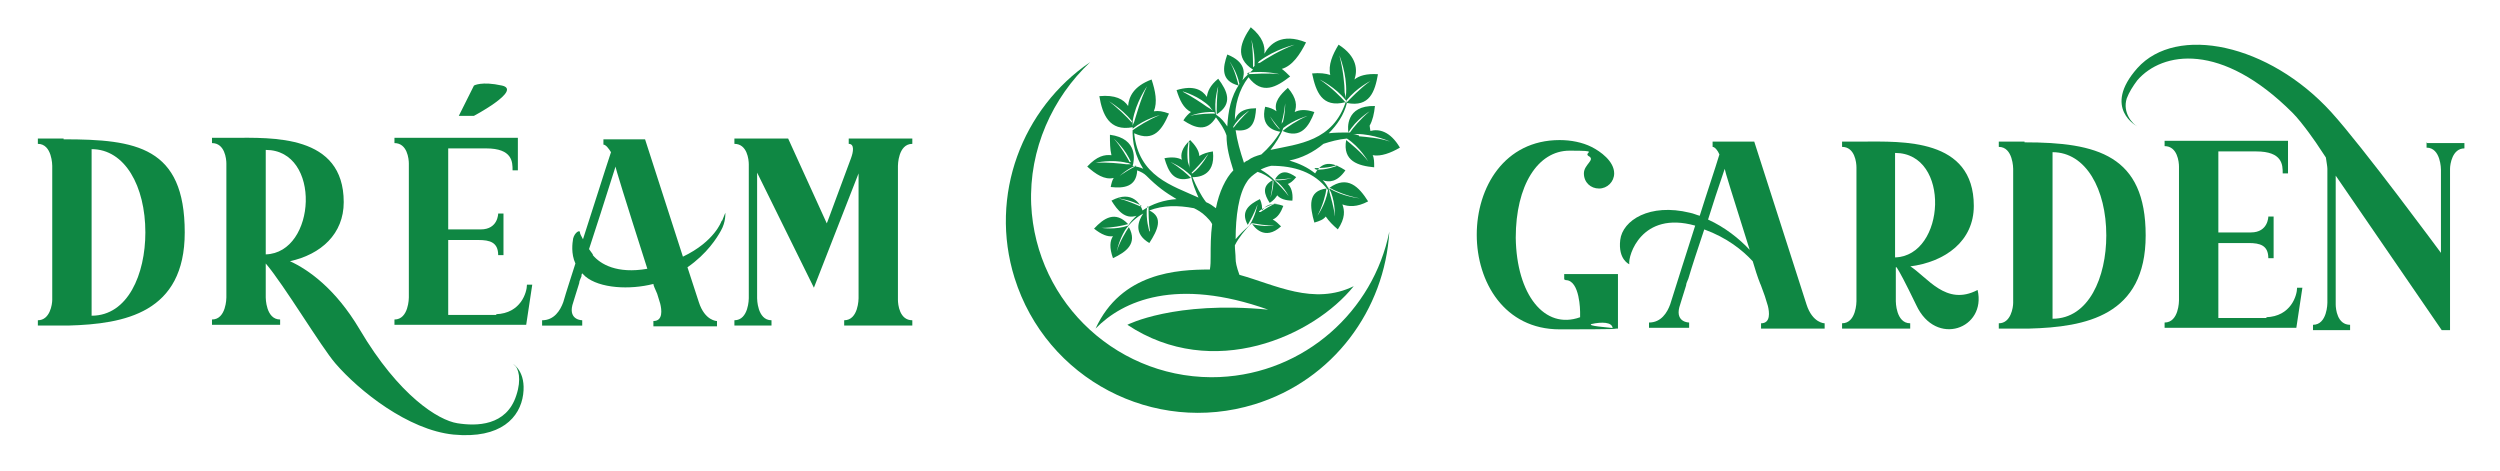
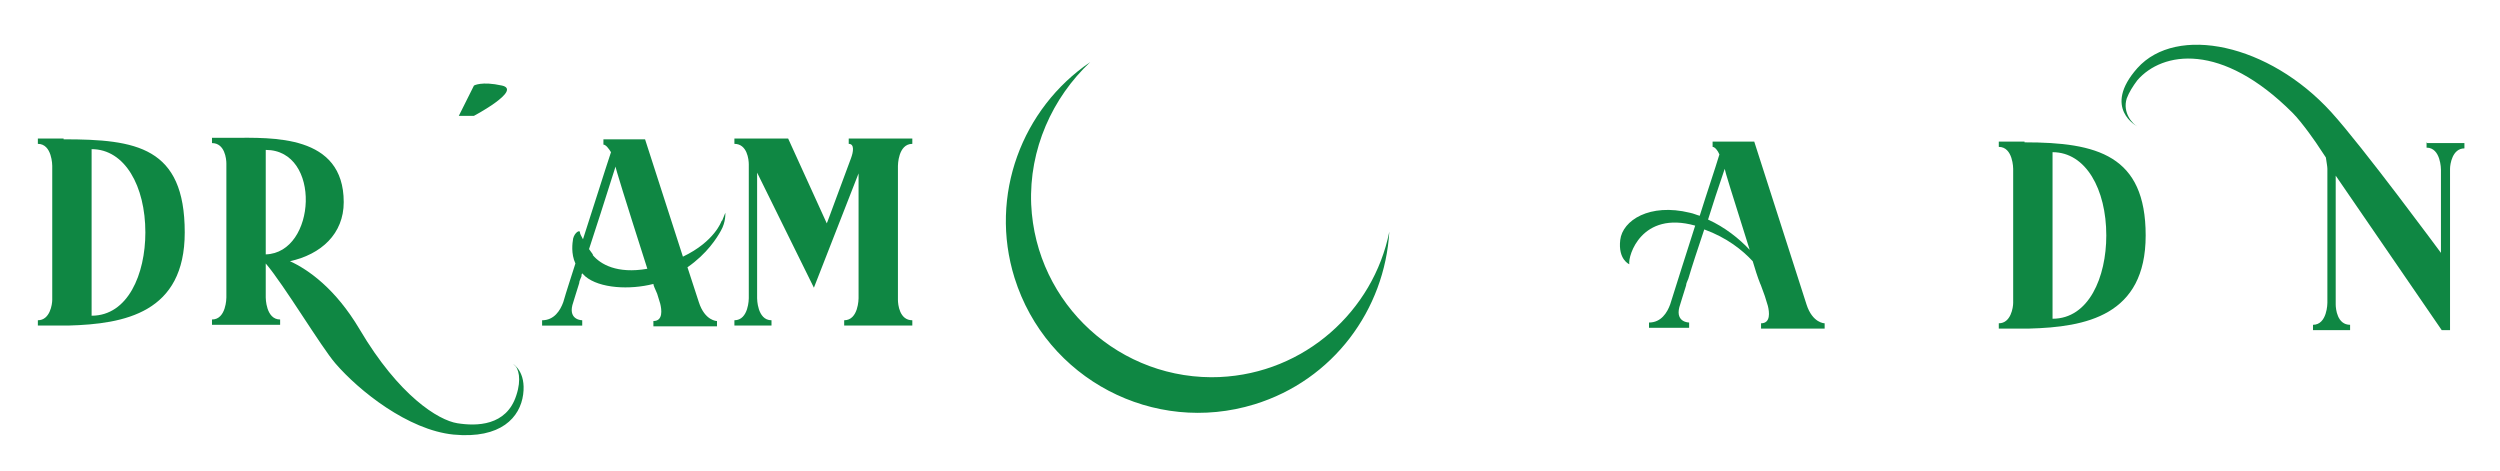
<svg xmlns="http://www.w3.org/2000/svg" id="dream-gard-svg" version="1.1" viewBox="0 0 330.2 62.2">
  <defs>
    <style>
      .st0 {
        fill: #0f8743;
      }
    </style>
  </defs>
  <path class="st0" d="M320.5,18.8v.7c1.9,0,1.9,2.9,1.9,2.9v11s-10.4-14.1-14.5-18.6c-8.2-9-20.4-11.6-25.6-5.8-4.7,5.3,0,7.7,0,7.7-.6-.3-2-1.8-1.4-3.7.3-.8.8-1.6,1.4-2.4,3.3-3.8,11.1-5.1,20.5,4.3,1.3,1.3,3.3,4.2,3.6,4.7l.8,1.2c.1.7.2,1.2.2,1.5v17.7s0,2.9-1.9,2.9v.7h4.9v-.7c-1.7,0-1.9-2.1-1.9-2.7v-17l14,20.4h1.1v-21.3c0-.6.3-2.7,1.9-2.7v-.7h-4.9Z" />
  <path class="st0" d="M238.6,40.2l-6.9-21.5h-5.5v.7c.3,0,.7.5.9,1-.6,2-1.6,4.9-2.6,8.1-.4-.1-.8-.3-1.3-.4-5.3-1.3-8.9,1-9.2,3.6-.3,2.6,1.2,3.2,1.2,3.2-.2-1.1,1.6-7.1,8.7-5.1-1.2,3.8-2.5,7.8-3.3,10.4-.4,1.1-1.2,2.4-2.8,2.4v.7h5.3v-.7s-1.8,0-1.3-2l.4-1.3.5-1.6h0c0-.3.2-.6.3-.9h0c.5-1.7,1.2-3.8,2.1-6.5,3,1.1,5,2.7,6.4,4.2.3,1,.6,2,1,3h0s0-.1.6,1.6h0c0,0,.4,1.3.4,1.3.2.8.4,2.3-.9,2.3v.7h8.4v-.7s-1.6,0-2.4-2.5ZM225.6,29c.6-1.9,1.3-4.1,2.2-6.7,0,.2.9,3.1,3.3,10.7-1.4-1.5-3.3-3-5.5-4Z" />
-   <path class="st0" d="M252.2,35.2c4.8-.6,8.5-3.4,8.5-8,0-9-9.5-8.5-14.7-8.5h-2.7v.7c1.7,0,1.9,2.1,1.9,2.7v17.7s0,2.9-1.9,2.9v.7h9v-.7c-1.9,0-1.9-2.9-1.9-2.9v-4.5h.1c.4.6,1.1,1.9,2.6,5,2.6,5.6,9.3,3.1,8.1-2-4.2,2.2-6.6-1.7-9-3.2ZM250.3,34v-13.8c7.4,0,6.7,13.6,0,13.8Z" />
  <path class="st0" d="M267.4,18.7h-3.4v.7c1.9,0,1.9,2.9,1.9,2.9v17.7c0,.6-.3,2.7-1.9,2.7v.7h4c7.5-.2,15.4-1.7,15.4-12.3s-6.4-12.3-16-12.3ZM271.1,42v-21.9c4.4,0,7.1,4.9,7.1,11,0,5.5-2.3,11-7.1,11Z" />
-   <path class="st0" d="M299.4,42h-6.4v-9.9h4c1.5,0,2.6.3,2.6,2h.7v-5.5h-.7s0,2.1-2.3,2.1h-4.3v-10.7h5c3.5,0,3.5,1.8,3.5,2.9h.7v-4.3h-16.3v.7c1.7,0,1.9,2.1,1.9,2.7v17.7s0,2.9-1.9,2.9v.7h17.4l.8-5.3h-.7c0,1-.8,3.8-4.1,3.9Z" />
-   <path class="st0" d="M206.8,37c1.9,0,1.9,4.2,1.9,4.2v.7c-4.7,1.7-8.4-3-8.5-10.5,0-6.9,2.9-11.5,7.1-11.5s1.8.2,2.5.7c1,.5-.6,1.1-.6,2.3s.9,2,2,2,2-.9,2-2c0-1.6-1.8-2.9-3-3.5-1.2-.6-2.7-.9-4.2-.9-14.6,0-14.6,25,0,25s3-.2,4.2-.7c1.3-.3,2.8-.3,2.8.6h.7v-7.2h-7.1v.7h0Z" />
  <path class="st0" d="M95.3,29.2s-.9,2.7-5.1,4.7l-5-15.5h-5.5v.7c.3,0,.7.5,1,1-.9,2.7-2.3,7.2-3.7,11.5-.2-.4-.4-.7-.4-.9,0-.4-.7,0-.9.8-.1.6-.3,2,.3,3.3-.6,1.9-1.2,3.7-1.6,5.1-.4,1.1-1.2,2.4-2.8,2.4v.7h5.3v-.7s-1.8,0-1.3-2l.4-1.3.5-1.6h0c0-.3.2-.6.3-.9h0c0-.1,0-.3.1-.4,0,0,.1.1.2.2,0,0,.1.1.2.2h0c1.9,1.6,5.9,1.8,9,1,0,.2.2.6.5,1.3h0c0,0,.4,1.3.4,1.3.2.8.4,2.3-.9,2.3v.7h8.4v-.7s-1.6,0-2.4-2.5l-1.5-4.6c2.6-1.8,3.9-3.9,4.4-4.8.7-1.2.6-2.4.6-2.4l-.4,1ZM78.3,33.6s-.2-.3-.5-.7c.9-2.7,2-6.2,3.5-10.9,0,.2,1.1,3.8,4.2,13.5-4,.7-6.2-.6-7.2-1.8Z" />
  <path class="st0" d="M8.4,18.3h-3.4v.7c1.9,0,1.9,2.9,1.9,2.9v17.7c0,.6-.3,2.7-1.9,2.7v.7h4c7.5-.2,15.4-1.7,15.4-12.3,0-11.3-6.4-12.3-16-12.3ZM12.1,41.6v-21.9c4.4,0,7.1,4.9,7.1,11,0,5.5-2.3,11-7.1,11Z" />
  <path class="st0" d="M112.1,19c.8,0,.6,1.1.3,1.9-1.1,2.9-3.2,8.7-3.2,8.6l-5.1-11.2h-7.1v.7c1.7,0,1.9,2.1,1.9,2.7v17.7s0,2.9-1.9,2.9v.7h4.9v-.7c-1.9,0-1.9-2.9-1.9-2.9v-16.6l7.5,15.2,5.9-15.1v16.5s0,2.9-1.9,2.9v.7h9v-.7c-1.7,0-1.9-2.1-1.9-2.7v-17.7s0-2.9,1.9-2.9v-.7h-8.4v.7h0Z" />
-   <path class="st0" d="M65.6,41.6h-6.4v-9.9h4c1.5,0,2.6.3,2.6,2h.7v-5.5h-.7s0,2.1-2.3,2.1h-4.3v-10.7h5c3.5,0,3.5,1.8,3.5,2.9h.7v-4.3h-16.3v.7c1.7,0,1.9,2.1,1.9,2.7v17.7s0,2.9-1.9,2.9v.7h17.4l.8-5.3h-.7c0,1-.8,3.8-4.1,3.9Z" />
  <path class="st0" d="M67.9,48.2c.6.4,1,1.9.3,4-1.3,4.1-5.3,4.1-7.8,3.7-2.5-.4-7.7-3.6-12.9-12.4-3.2-5.4-6.8-7.9-9.2-9,4.1-.9,7.1-3.6,7.1-7.8,0-9-9.5-8.5-14.7-8.5h-2.7v.7c1.7,0,1.9,2.1,1.9,2.7v17.7s0,2.9-1.9,2.9v.7h9v-.7c-1.9,0-1.9-2.9-1.9-2.9v-4.5h0c2.4,2.8,7.3,11,9.2,13.2,3.1,3.6,9.6,8.8,15.6,9.4,6.3.6,8.8-2.3,9.2-5.3.4-3-1.3-4-1.3-4ZM35.1,33.6v-13.8c7.4,0,6.7,13.6,0,13.8Z" />
  <path class="st0" d="M66.3,11.3c-2.7-.6-3.7,0-3.7,0l-2,4h2s6.4-3.4,3.7-4Z" />
-   <path class="st0" d="M180.9,16.6c.4-.7.6-1.6.7-2.6-3.9-.1-3.6,3-3.5,3.5,1-1.7,2.8-2.8,2.8-2.8-1.2,1-2.2,2.2-2.6,2.8-1,0-2,0-2.8.1,1.1-1.1,2-2.4,2.4-4,3,.6,3.7-1.5,4.1-3.8-1.5-.1-2.5.2-3.1.7.4-1.2.4-3-2.1-4.6-.8,1.3-1.4,2.7-1.1,4-.6-.2-1.4-.3-2.4-.2.5,2.4,1.3,4.6,4.4,3.8-.6-.7-1.9-2-3.4-3,0,0,2.1,1,3.5,2.8-1.7,5.4-6.3,5.7-10,6.5.7-.9,1.3-1.8,1.7-2.9,1.4-1.1,3.2-1.6,3.2-1.6-1.4.6-2.7,1.5-3.3,2,2.4,1.1,3.5-.6,4.2-2.5-1.2-.4-2-.3-2.6,0,.3-.8.3-1.8-.9-3.2-1,.9-1.9,1.9-1.5,3.1-.4-.3-.9-.5-1.5-.6-.7,2.8,1.4,3.2,2,3.3-.7,1.2-1.6,2.2-2.5,3-.7.2-1.3.4-1.8.8-.1,0-.4.2-.5.3-.5-1.5-.9-2.9-1.1-4.3,2.3.3,2.6-1.3,2.7-2.9-1.9,0-2.6.8-2.8,1.6,0-2,.5-4,1.8-5.7,1.8,2.4,3.7,1.3,5.5-.1-.4-.4-.7-.7-1.1-1,1.4-.4,2.4-1.9,3.2-3.5-3.2-1.3-4.8.2-5.5,1.5.1-1-.2-2.2-1.8-3.5-1.3,1.9-2.2,4,.3,5.6-.5.5-1,.9-1.4,1.4.3-.9.5-2.4-2-3.4-.6,1.7-.9,3.5,1.5,4.1-.2-.7-.5-2-1.2-3.2,0,0,1,1.4,1.3,3-1.1,1.6-1.5,3.6-1.6,5.6-.4-.6-.8-1.1-1.4-1.5h0s0,0-.1-.1c-.3-1.8.3-3.7.3-3.7-.2,1.4-.2,3-.2,3.7,2.2-1.4,1.4-3.1.2-4.7-1.1.9-1.4,1.7-1.5,2.4-.6-.9-1.7-1.6-4-.9.4,1.3.9,2.4,1.9,2.9-.3.2-.7.6-1,1.1,1.5,1,3.1,1.6,4.3-.4.6.8,1.1,1.5,1.4,2.4,0,1.6.4,3,.9,4.6-1,1-1.9,2.9-2.3,5-.4-.3-.8-.6-1.3-.8-.7-.9-1.3-2.1-1.8-3.3.5,0,3.1,0,2.7-3.4-.7.1-1.3.3-1.8.6,0-.7-.6-1.5-1.2-2.1-1.1,1-1.3,1.9-1.1,2.6-.5-.3-1.3-.4-2.3-.2.5,1.7,1.2,3.3,3.5,2.6-.5-.5-1.5-1.4-2.7-2.1,0,0,1.5.6,2.7,1.8.2,1,.6,2,1,2.9-3.5-1.6-7.9-2.8-8.5-8.5,2.6,1.2,3.7-.5,4.6-2.6-.8-.3-1.4-.4-2-.3.5-1.2.2-2.7-.3-4.2-2.4.9-3,2.3-3.1,3.5-.6-.9-1.7-1.5-3.8-1.3.4,2.4,1.3,4.7,4.4,4.1-.1,2.1.4,3.9,1.4,5.5-.4-.2-.9-.3-1.4-.4.2-.6.8-3.6-3-4.1,0,1,0,1.9.2,2.7-.9-.1-1.9.1-3.2,1.5,1.1,1,2.3,1.8,3.5,1.5-.2.3-.3.7-.4,1.2,1.7.2,3.4,0,3.5-2.2.5.2.9.4,1.2.7,1.5,1.5,2.5,2.2,4,3.1-1.6.1-3.2.6-4.5,1.5-.2-.7-1.3-2.8-4.1-1.3.8,1.3,1.8,2.5,3.3,2-.4.4-.8.8-1.1,1.3-1.7.6-3.5.3-3.5.3,1.4,0,2.8-.3,3.5-.5-1.7-1.8-3.2-.8-4.5.6,1,.8,1.8,1.1,2.5,1-.4.6-.5,1.5,0,2.9,1.7-.8,3.3-1.9,2.1-4.1-.4.6-1.2,1.9-1.6,3.2,0,0,.3-1.5,1.1-2.8,0,0,0,0,0,0,.7-1,1.5-1.7,2.4-2.2-.6.9-1.4,2.6.8,3.9,1.1-1.7,1.9-3.4,0-4.3,1.8-.7,3.8-.7,5.9-.3.4.2,1,.5,1.6,1.1.3.3.6.6.8,1-.2,1.5-.2,3-.2,4.3,0,.6,0,1.1-.1,1.7h0c-4.3,0-11.7.4-15.1,7.8,3.6-3.7,10.7-6.8,22.8-2.5-12.4-1.2-18.6,2-18.6,2,11.3,7.5,24.6,1.5,29.9-5.1-5.3,2.6-10.4-.2-15.1-1.5-.4-1.1-.5-1.7-.5-2.1,0-.6-.1-1.2-.1-1.8.5-1,1.3-2,2.2-2.9,0,0,.1,0,.2,0,.6.1,1.7.3,2.8.3,0,0-1.5.2-2.9-.2.2.3,1.6,2.3,3.8.3-.3-.3-.7-.7-1.1-.9.7-.3,1.1-1,1.4-1.8-1.6-.6-2.4,0-2.8.6,0-.4,0-.9-.3-1.5-1.4.7-2.6,1.6-1.6,3.4.3-.5.9-1.6,1.3-2.7,0,0-.3,1.6-1.1,2.8,0,0,0,0,0,0-.7.6-1.3,1.2-1.8,1.8,0-3,.4-6,1.5-7.6.3-.5.8-.9,1.4-1.3.7.2,1.4.6,2.1,1.2,0,1.1-.4,2.2-.4,2.2.2-.9.3-1.9.3-2.3-1.5.8-1.1,1.9-.4,3,.5-.3.8-.7,1-1,.4.5,1.2.7,2,.7.1-1.1-.2-1.8-.6-2.2.3-.1.7-.4,1.1-.9-1-.7-2-1.1-2.8.3.4,0,1.4,0,2.2-.2,0,0-1.1.4-2.2.3,0,0,.2.2.4.3.9.8,1.4,1.8,1.4,1.8-.6-.8-1.3-1.5-1.7-1.9-.6-.7-1.3-1.2-2-1.6.4-.2.9-.4,1.4-.5,3,0,5.7.8,7.5,3.2-.3,1.9-1.4,3.4-1.4,3.4.7-1.3,1.1-2.8,1.2-3.6-2.5.3-2.2,2.4-1.6,4.5.7-.2,1.2-.4,1.5-.8.4.6,1,1.2,1.6,1.7,1-1.5.9-2.5.6-3.3.8.3,1.9.4,3.4-.4-1.2-1.9-2.7-3.5-5.1-1.8.7.4,2.3,1.1,4,1.4,0,0-2.2-.2-4-1.3,0,0,0,0,0,.2-.3-.5-.5-.9-.9-1.3.8.3,1.9.3,3-1.3-1.4-.9-2.9-1.5-4,.4-1-.8-2.1-1.3-3.4-1.7,1.6-.3,3.2-1.1,4.5-2.2.9-.3,2-.6,3.1-.7,1.7,1.1,2.8,3,2.8,3-1-1.3-2.3-2.3-2.9-2.8-.5,2.8,1.6,3.4,3.7,3.6,0-.7,0-1.2-.2-1.6,1.1.2,2.4-.3,3.6-1-1.3-2.2-2.8-2.5-3.9-2.2ZM177.8,13.6c0-.1,0-.3.1-.4,1.3-1.6,3.1-2.5,3.1-2.5-1.4,1-2.6,2.3-3.2,2.9ZM177.8,12.2s0,0,0,0c0,.3-.1.6-.1.9,0-.2,0-.5-.1-.9,0,0,0,0,0,0,0-1-.2-3-.7-4.9,0,0,1,2.4.9,4.9ZM169.7,12.5s.2,1.7-.2,3.4c0,.2-.2.3-.2.5,0,0,0-.2,0-.3.2-.7.5-2.1.5-3.5ZM167.3,14.6c.5,1,1.3,1.9,1.7,2.4,0,0,0,0,0,.1-1.1-1.1-1.6-2.5-1.6-2.5ZM164.7,9.8c0,0,.1-.2.2-.2,2.1-.3,4.1.2,4.1.2-1.7-.2-3.4,0-4.3,0ZM171,5.9c-1.9.7-3.7,1.8-4.6,2.4-.1,0-.2,0-.3.1,0,0,.1-.2.2-.3,2.1-1.6,4.7-2.2,4.7-2.2ZM165.1,4.6s.7,2,.6,4.1c0,0-.1.1-.2.2,0-.9,0-2.6-.3-4.2ZM156.3,12.1s2.1.6,3.5,2h0c.1.2.3.4.4.5,0,0-.2-.1-.3-.2-.2-.1-.3-.2-.5-.3h0c-.7-.5-1.9-1.3-3.2-2ZM157.2,15.3s1.5-.6,3.2-.5c0,0,0,.1.1.2-.7,0-2,0-3.3.3ZM157.4,22.9s0,0,0-.1c.5-.5,1.4-1.4,2.2-2.5,0,0-.8,1.6-2.1,2.6ZM157.1,18.8c-.1,1.1,0,2.3,0,2.9,0,.2,0,.3,0,.5,0-.2-.1-.5-.2-.8-.2-1.4.1-2.7.1-2.7ZM153.2,15.2c-1.5.6-2.9,1.5-3.6,2,0,0,0-.1,0-.2,1.6-1.3,3.6-1.8,3.6-1.8ZM151.5,11.4c-.9,1.8-1.4,3.8-1.7,4.7h0c-.1.2-.2.4-.2.6,0-.2,0-.4,0-.7.4-2.5,1.9-4.6,1.9-4.6ZM146,13.1s2.1,1.1,3.5,2.9c0,0,0,.1,0,.2-.6-.7-2-2.1-3.4-3.1ZM149.4,21.4c0,0-.2,0-.2,0-.4-.7-1.1-2-2.1-3.1,0,0,1.6,1.4,2.3,3.2ZM144.7,21.5s2.1-.5,4.1,0c.2,0,.4.1.6.2-.2,0-.4,0-.6,0h0c-.8-.1-2.5-.3-4.1-.2ZM147.4,23.7s1.1-1.2,2.5-1.8c0,0,.1,0,.2,0-.6.3-1.7.9-2.7,1.7ZM147.7,26.2s1.7.2,3.1,1c0,0-.1,0-.1.1-.7-.3-1.8-.8-3-1.1ZM151.8,30.5s-.5-1.5-.3-3.2c0,0,.1,0,.2,0,0,.8,0,2.1.2,3.3ZM168.7,26.8c-.9.3-1.7.9-2.2,1.2,0,0-.1,0-.2,0,0,0,0,0,0-.1,1-.8,2.4-1.1,2.4-1.1ZM165,14.6c-.9.8-1.7,1.8-2.1,2.3,0,0,0-.1,0-.2.8-1.3,2.1-2.1,2.1-2.1ZM176.3,28.6c-.1-1.2-.5-2.4-.7-3.2,0-.3-.2-.6-.3-.8.2.2.3.5.5.8.6,1.6.5,3.2.5,3.2ZM176.6,21.9s-1.4.6-2.8.5c0,0-.1-.1-.2-.2.7,0,1.9,0,3-.4ZM179.5,17.9c-.3-.1-.6-.2-.8-.2.1,0,.2,0,.3,0,0,0-.1,0-.2,0,.1,0,.3,0,.4,0,2.2,0,4.4,1,4.4,1-1.5-.5-3.1-.6-4.1-.7Z" />
  <path class="st0" d="M161.2,49.8c-13.2.6-24.4-9.6-25-22.8-.3-7.3,2.8-14.1,7.8-18.8h0c-9,6.1-13.4,17.6-10,28.5,4.2,13.4,18.4,20.8,31.7,16.7,10.4-3.2,17.2-12.5,17.8-22.8-2.1,10.5-11.2,18.7-22.4,19.2Z" />
</svg>